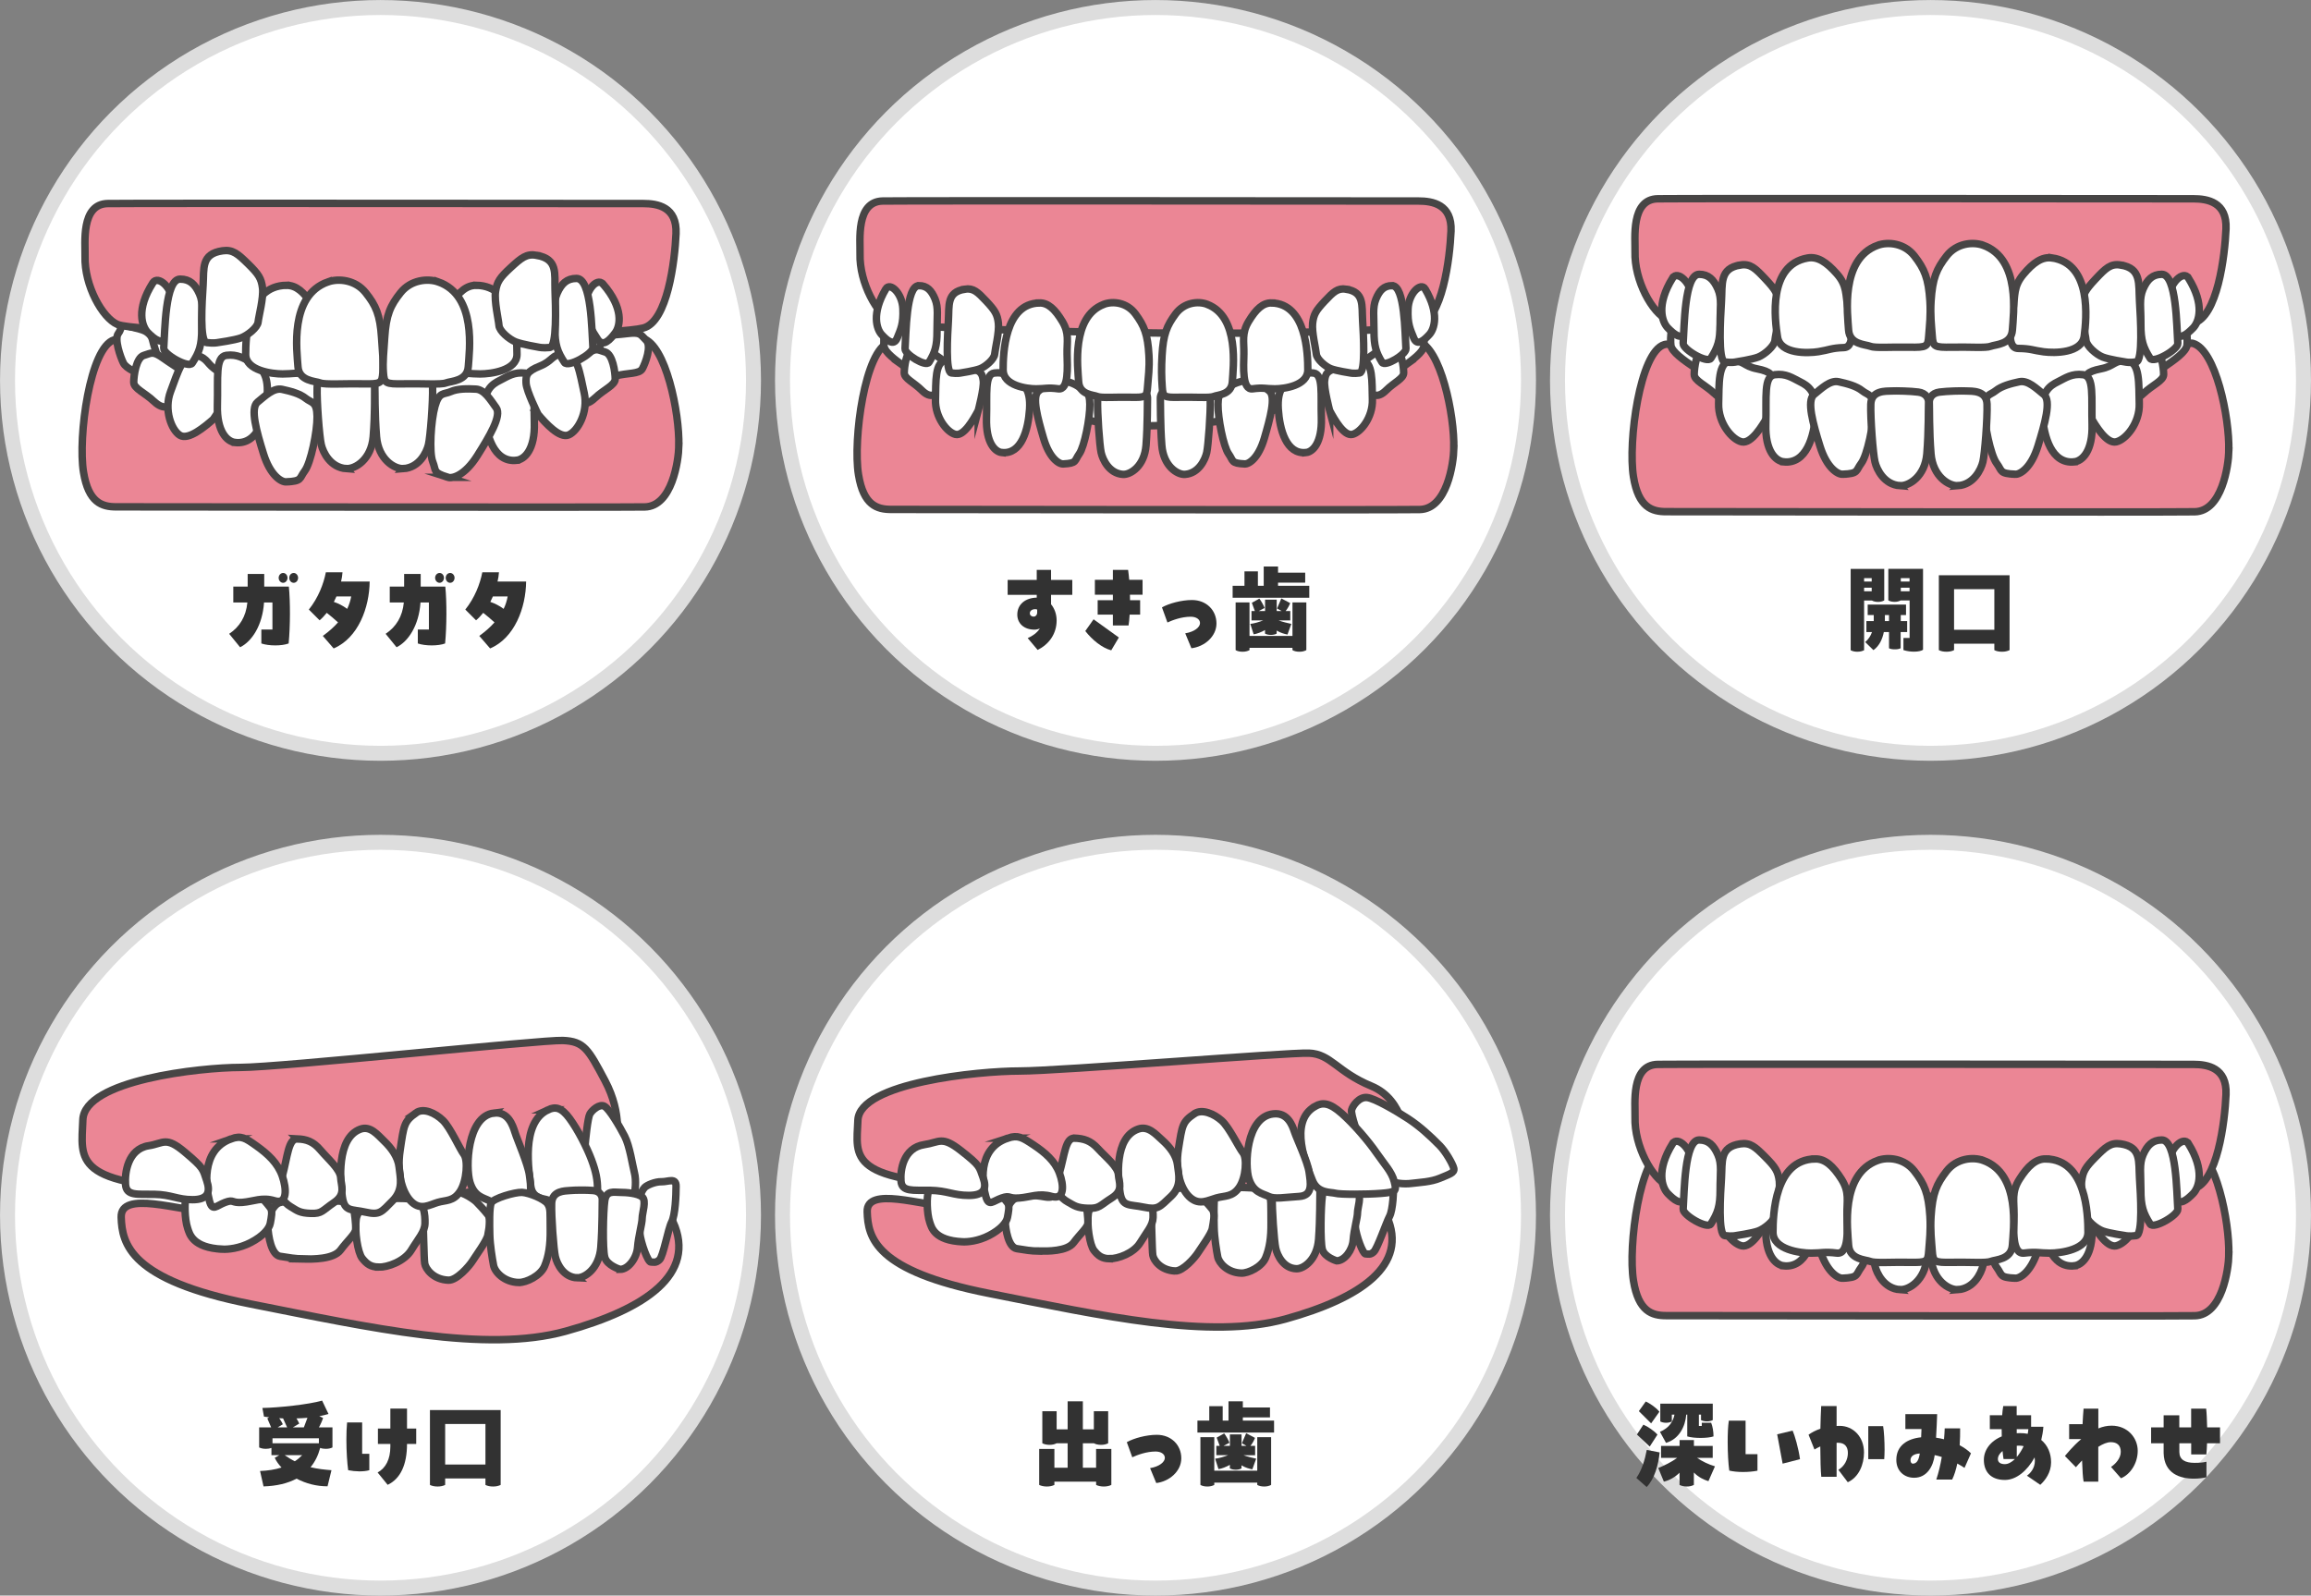
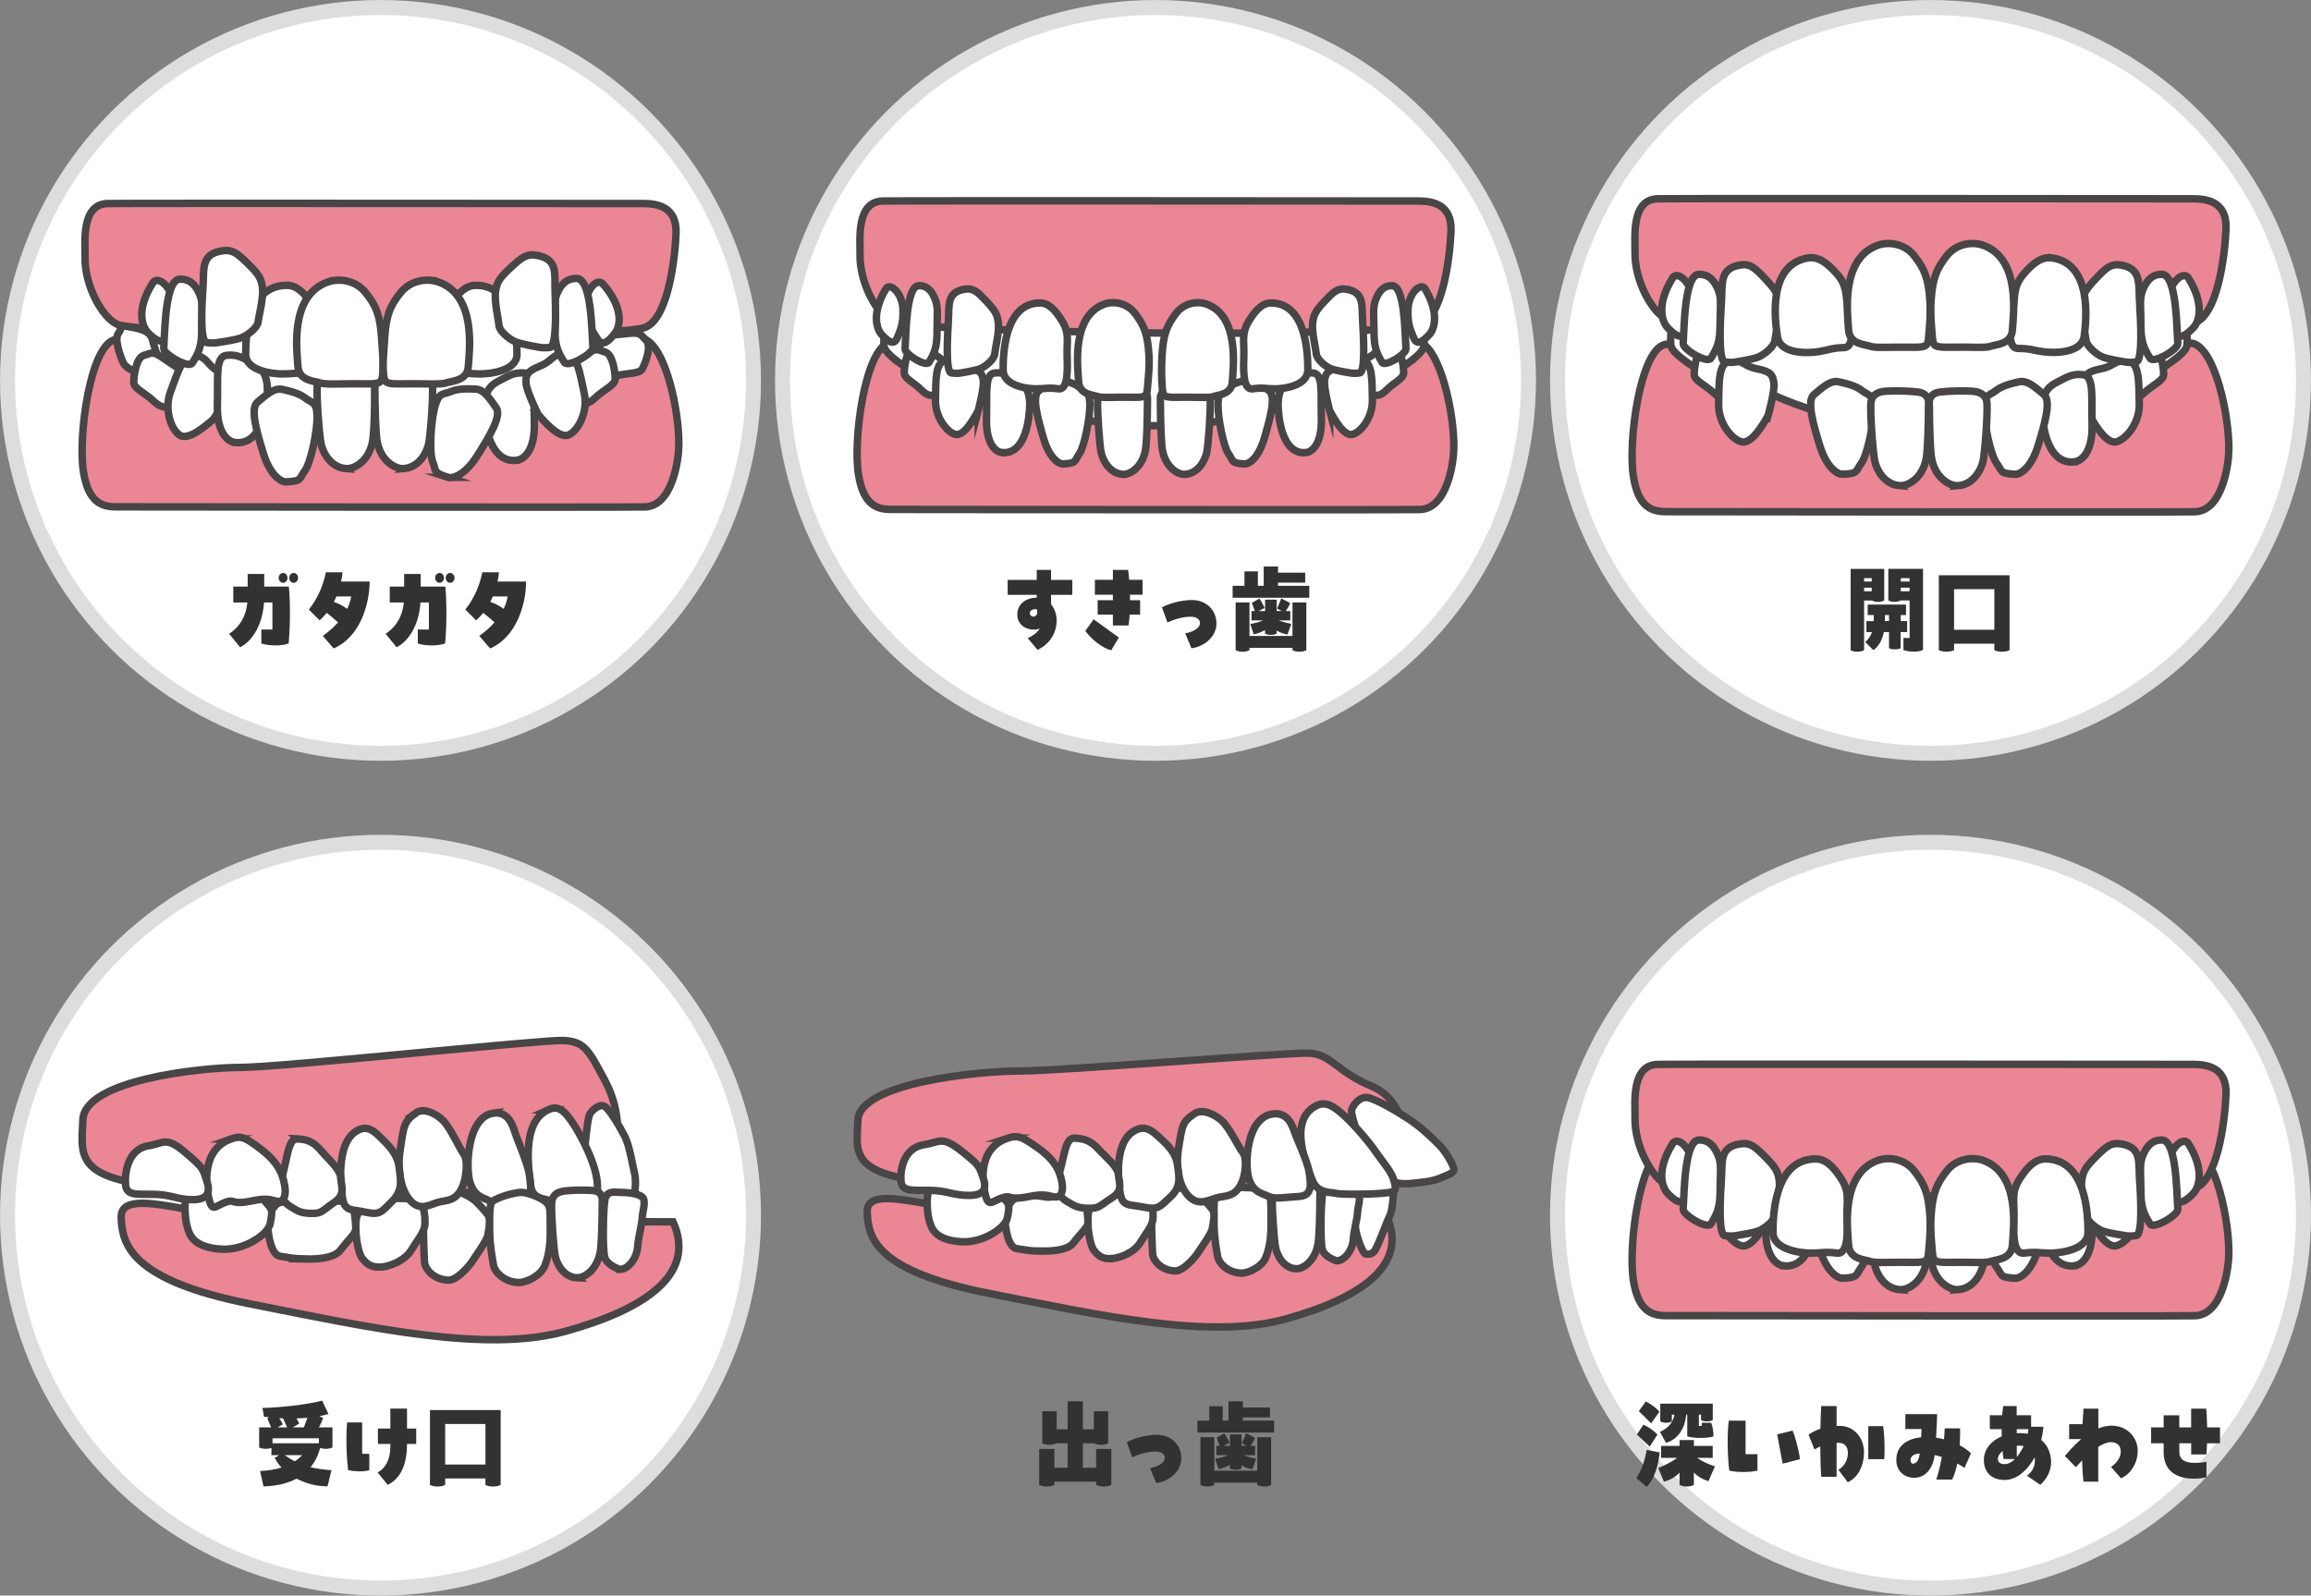
<svg xmlns="http://www.w3.org/2000/svg" id="_レイヤー_2" data-name="レイヤー 2" width="464.68" height="320.92" viewBox="0 0 464.68 320.92">
  <rect x="0" y="0" width="464.68" height="320.92" fill="#808080" stroke="none" />
  <defs>
    <style>
      .cls-1 {
        fill: #323232;
        stroke-width: 0px;
      }

      .cls-2, .cls-3 {
        stroke: #474545;
        stroke-width: 1.5px;
      }

      .cls-2, .cls-3, .cls-4 {
        stroke-miterlimit: 10;
      }

      .cls-2, .cls-4 {
        fill: #fff;
      }

      .cls-3 {
        fill: #eb8695;
      }

      .cls-4 {
        stroke: #ddd;
        stroke-width: 3.01px;
      }
    </style>
  </defs>
  <g id="_レイヤー_1-2" data-name="レイヤー 1">
    <g>
      <g>
        <circle class="cls-4" cx="76.51" cy="76.51" r="75" />
        <g>
          <path class="cls-1" d="M49.8,117.98v-2.54h3.33v2.54h4.95c.31,3.06.29,7.98-.04,11.44-1.39.52-3.96.52-5.49,0v-2.8h2.23v-5.44h-1.69c-.31,4.62-2.45,7.84-4.81,9l-2.2-2.7c2.11-1.4,3.39-3.48,3.66-6.3h-2.83v-3.2h2.88ZM56.03,116.22c0-.54.41-.98.9-.98s.88.44.88.98-.4,1-.88,1-.9-.44-.9-1ZM59.94,116.22c0,.56-.41,1-.88,1-.5,0-.9-.44-.9-1s.4-.98.9-.98c.47,0,.88.44.88.98Z" />
          <path class="cls-1" d="M74.33,116.96c-.05,5.24-2.3,11.36-7.24,13.46l-2.18-2.52c1.22-.88,2.23-1.78,3.06-2.72-.74-.68-1.6-1.4-2.27-1.92-.47.58-.95,1.1-1.44,1.5l-2.16-2.16c1.89-2.36,2.97-5.16,3.42-7.5h3.35c-.05.64-.14,1.26-.29,1.86h5.74ZM69.81,122.46c.4-.82.65-1.64.81-2.5h-2.97c-.16.38-.34.74-.52,1.1.85.28,1.82.76,2.68,1.4Z" />
          <path class="cls-1" d="M81.26,117.98v-2.54h3.33v2.54h4.95c.31,3.06.29,7.98-.04,11.44-1.39.52-3.96.52-5.49,0v-2.8h2.23v-5.44h-1.69c-.31,4.62-2.45,7.84-4.81,9l-2.2-2.7c2.11-1.4,3.39-3.48,3.66-6.3h-2.83v-3.2h2.88ZM87.49,116.22c0-.54.41-.98.9-.98s.88.44.88.98-.4,1-.88,1-.9-.44-.9-1ZM91.4,116.22c0,.56-.41,1-.88,1-.5,0-.9-.44-.9-1s.4-.98.9-.98c.47,0,.88.44.88.98Z" />
          <path class="cls-1" d="M105.79,116.96c-.05,5.24-2.3,11.36-7.24,13.46l-2.18-2.52c1.22-.88,2.23-1.78,3.06-2.72-.74-.68-1.6-1.4-2.27-1.92-.47.58-.95,1.1-1.44,1.5l-2.16-2.16c1.89-2.36,2.97-5.16,3.42-7.5h3.35c-.05.64-.14,1.26-.29,1.86h5.74ZM101.27,122.46c.4-.82.65-1.64.81-2.5h-2.97c-.16.38-.34.74-.52,1.1.85.28,1.82.76,2.68,1.4Z" />
        </g>
        <g>
          <g>
            <path class="cls-3" d="M136.5,89.68c-.07,3.01-1.37,12.18-6.86,12.28s-103.43-.02-106.27-.02-5.58-.82-6.58-6.99c-1.15-7.01,1.29-25.21,6.21-26.61,4.92-1.4,23.05,16.9,52.63,16.77,37.38-.16,50.31-17.93,53.64-17.02,4.57,1.25,7.39,14.88,7.22,21.59Z" />
            <g>
              <g>
                <path class="cls-2" d="M29.72,75.85c-2.01-.76-4.34-1.68-4.92-2.86s-1.86-4.79-1.02-5.9.3-2.17,1.94-1.54c1.64.63,4.4.57,4.95,2.82.54,2.26,1.24,3.31,1.11,4.94-.13,1.63.18,3.4-2.06,2.54Z" />
                <path class="cls-2" d="M30.96,80.73c-1.86-1.76-4.07-2.58-4.07-3.85s.47-4.95,2.03-5.4c1.56-.44,1.72-1.02,4.07.67s3.91,2.22,3.76,3.72-1.72,8.71-5.79,4.86Z" />
                <path class="cls-2" d="M42.89,84.33c-1.74,1.52-5,4.26-6.71,3.22s-3.26-5.13-1.89-8.77c1.38-3.64,2.59-8.05,5.16-7.34,2.57.71,1.95,1.79,4.45,3.24,2.49,1.45,2.58,2.22,2.26,3.81-.32,1.59-3.27,5.84-3.27,5.84Z" />
                <path class="cls-2" d="M47.31,89c-1.62-.16-3.76-2.15-3.6-7.56s-.48-9.68,1.8-9.97,3.52.65,5.09,1.43c1.56.78,3.45,1.96,3.13,6.53-.32,4.57-1.88,10.02-6.42,9.58Z" />
                <path class="cls-2" d="M69.64,94.25c1.76.12,5.02-1.82,5.4-6.41s.29-9.56.34-10.3-.42-1.9-2.05-2.11-4.33-.27-5.41-.22-4.06-.17-4.15,2.64c-.1,2.8.45,10.01.83,11.59.37,1.58,1.85,4.6,5.05,4.82Z" />
                <path class="cls-2" d="M57.56,96.92c-1.03.05-3.23-1.3-4.59-5.69-1.36-4.39-2.72-9.11-1.19-10.35s3.23-2.93,4.93-2.57c1.7.37,3.57.85,4.76,1.81s2.24.58,2.29,3.64c.04,3.06-1.27,9.32-2.46,10.92s-.51,2.08-3.74,2.24Z" />
              </g>
              <g>
                <path class="cls-2" d="M103.84,92.58c1.62-.16,3.76-2.15,3.6-7.56-.16-5.41.48-9.68-1.8-9.97s-3.52.65-5.09,1.43-3.45,1.96-3.13,6.53,1.88,10.02,6.42,9.58Z" />
                <path class="cls-2" d="M123.75,75.62c2.47-.67,4.8-.34,5.41-1.46s1.93-4.59.77-5.72c-1.17-1.13-1.03-1.71-3.9-1.34-2.87.37-4.5.1-5.07,1.5s-2.61,8.48,2.8,7.02Z" />
                <path class="cls-2" d="M119.63,80.05c1.86-1.76,4.07-2.58,4.07-3.85s-.47-4.95-2.03-5.4c-1.56-.44-1.72-1.02-4.07.67s-3.91,2.22-3.76,3.72,1.72,8.71,5.79,4.86Z" />
                <path class="cls-2" d="M108.17,83.32c1.5,1.76,4.34,4.93,6.18,4.15s3.97-4.61,3.12-8.41-1.41-8.34-4.05-8c-2.64.34-2.19,1.49-4.86,2.57-2.67,1.08-2.87,1.83-2.78,3.45.09,1.62,2.4,6.24,2.4,6.24Z" />
                <path class="cls-2" d="M90.03,96c.98.32,3.45-.42,5.91-4.3,2.45-3.89,4.99-8.09,3.83-9.68-1.15-1.59-2.36-3.67-4.09-3.76s-3.66-.11-5.06.51c-1.4.62-2.32-.03-3.15,2.92-.83,2.95-1.2,9.33-.46,11.18s-.05,2.14,3.03,3.13Z" />
                <path class="cls-2" d="M81.11,94.25c-1.76.12-5.02-1.82-5.4-6.41s-.29-9.56-.34-10.3.42-1.9,2.05-2.11,4.33-.27,5.41-.22,4.06-.17,4.15,2.64c.1,2.8-.45,10.01-.83,11.59s-1.85,4.6-5.05,4.82Z" />
              </g>
            </g>
          </g>
          <g>
            <path class="cls-3" d="M17.1,51.56c.07-2.61-.89-10.53,4.57-10.62,5.47-.09,104.88,0,107.7,0s6.79.65,6.56,6.06c-.23,5.4-1.71,17.77-6.61,18.98s-31.01,1.71-51.4,1.52c-20.39-.19-51.22-.95-54.28-2.24-3.06-1.29-6.7-7.88-6.54-13.69Z" />
            <g>
              <g>
                <path class="cls-2" d="M57.57,57.39c1.97-.04,3.52,1.33,5.14,3.83,1.63,2.49,1.02,4.13,1.08,6.77.06,2.64.44,7.51-1.99,7.21-2.42-.29-2.89.01-4.99.01s-7.41-.65-7.41-3.94.3-13.74,8.17-13.89Z" />
                <path class="cls-2" d="M30.74,56.88c1.02-1.59,3.94.92,4.11,4.33.17,3.4-.54,4.57-1.37,6.46-.83,1.9-2.5.47-3.72-.75-1.22-1.22-2.46-4.66.98-10.04Z" />
                <path class="cls-2" d="M36.23,56.14c1.94,0,3.02,1.06,3.87,2.97.85,1.91.45,3.79.46,7.06.01,3.27-.48,4.68-1.92,6.87-.72,1.1-5.8-1.79-5.72-3,.25-3.42.25-13.9,3.3-13.9Z" />
                <path class="cls-2" d="M44.74,50.44c2.08-.3,3.09.63,5.17,2.66,2.07,2.03,2.64,2.89,2.88,4.85.23,1.96-.78,5.69-.89,6.81-.11,1.13-2.15,2.73-3.45,3.2-1.3.47-4.66.94-4.66.94,0,0-.8.19-2.25,0-1.45-.19-.91-8.29-.7-11.58.21-3.29-.45-6.26,3.9-6.88Z" />
                <path class="cls-2" d="M65.94,56.7c2.14-.75,5.5-.43,7.57,2.15,2.07,2.59,2.92,4.46,3.21,9.09.18,2.87.42,4.81.26,6.98-.17,2.18-.38,2.35-4.09,2.28s-7.49.21-8.49-.18-4.3-.33-4.49-3.3c-.19-2.97-1.8-14.27,6.03-17.02Z" />
              </g>
              <g>
                <path class="cls-2" d="M95.78,57.39c-1.97-.04-3.52,1.33-5.14,3.83s-1.02,4.13-1.08,6.77c-.06,2.64-.44,7.51,1.99,7.21,2.42-.29,2.89.01,4.99.01s7.41-.65,7.41-3.94-.3-13.74-8.17-13.89Z" />
                <path class="cls-2" d="M121.24,57.13c-1.25-1.43-3.76,1.47-3.42,4.86.34,3.39,1.22,4.44,2.32,6.2s2.54.12,3.57-1.26c1.03-1.38,1.74-4.96-2.46-9.8Z" />
                <path class="cls-2" d="M115.91,56c-1.94,0-3.02,1.06-3.87,2.97-.85,1.91-.45,3.79-.46,7.06-.01,3.27.48,4.68,1.92,6.87.72,1.1,5.8-1.79,5.72-3-.25-3.42-.25-13.9-3.3-13.9Z" />
                <path class="cls-2" d="M107.91,51.34c-2.07-.36-3.11.54-5.25,2.51-2.13,1.97-2.73,2.81-3.02,4.77s.61,5.71.69,6.84c.08,1.13,2.06,2.79,3.35,3.3s4.63,1.07,4.63,1.07c0,0,.8.21,2.25.06,1.45-.15,1.16-8.26,1.04-11.55s.63-6.24-3.69-6.99Z" />
                <path class="cls-2" d="M88.13,56.7c-2.14-.75-5.5-.43-7.57,2.15-2.07,2.59-2.92,4.46-3.21,9.09-.18,2.87-.42,4.81-.26,6.98s.38,2.35,4.09,2.28c3.7-.08,7.49.21,8.49-.18s4.3-.33,4.49-3.3,1.8-14.27-6.03-17.02Z" />
              </g>
            </g>
          </g>
        </g>
      </g>
      <g>
        <circle class="cls-4" cx="232.34" cy="76.51" r="75" />
        <g>
          <path class="cls-1" d="M208.46,116.64v-2.02h2.88v2.02h4.27v3h-4.27v1.9c.7.84,1.12,2,1.12,3.24,0,2.78-1.62,4.86-3.82,5.94l-2-2.38c.94-.4,1.87-1.04,2.45-1.94-.36.16-.72.24-1.08.24-2.18,0-3.46-1.32-3.46-3.02,0-2.1,1.66-3.38,3.91-3.42v-.56h-5.85v-3h5.85ZM208.55,123.18v-.58c-.14-.06-.31-.08-.47-.08-.41,0-1.01.26-1.01.82,0,.44.38.68.76.68s.72-.32.72-.84Z" />
          <path class="cls-1" d="M219.89,124.56l5.08,3.66-1.53,2.58c-1.85-.48-3.82-2.1-5.22-3.88l1.67-2.36ZM229.74,116.62v3h-2.54c.02.36.02.74.02,1.1h2.03v2.9h-2.11c-.05.88-.13,1.62-.22,2.18h-3.15v-2.18h-3.06v-2.9h3.06v-1.1h-3.62v-3h3.62v-2h3.06c.09.62.16,1.3.22,2h2.68Z" />
          <path class="cls-1" d="M238.32,127.38c1.84-.3,2.97-1.22,2.97-2.06,0-.74-.74-1.28-1.87-1.28-1.84,0-3.69.7-4.68,1.16l-1.1-3.04c1.42-.8,3.94-1.48,6.03-1.48,2.95,0,4.93,2.1,4.93,4.72s-2.43,4.68-5.04,4.98l-1.24-3Z" />
          <path class="cls-1" d="M263.26,117.82v2.4h-15.41v-2.4h2.38v-2.9h2.7v2.9h1.17v-3.88h2.88v1.24h5.46v2h-5.46v.64h6.28ZM259.88,121.16h2.79v9.6c-.41.22-.85.32-1.39.32s-1.03-.1-1.4-.32v-.46h-8.64v.46c-.4.22-.86.32-1.39.32-.56,0-1.03-.1-1.4-.32v-9.6h2.79v6.74h8.64v-6.74ZM251.43,125.48c.72-.08,1.71-.36,2.57-.7h-2.36v-1.88h.68l-.61-1.66,1.51-.84c.34.4.9,1.44,1.06,1.88l-1.19.62h1.28v-2.3h2.34v2.3h.99l-.92-.52.86-2.02,1.78.94c-.14.38-.52,1.14-.92,1.6h.94v1.88h-2.36c.86.32,1.85.54,2.57.7l-.77,2.14c-.58-.1-1.39-.32-2.18-.8v.62c-.34.18-.72.26-1.17.26s-.85-.1-1.17-.26v-.72c-.74.42-1.6.76-2.29.86l-.67-2.1Z" />
        </g>
        <g>
          <g>
            <path class="cls-3" d="M292.33,90.2c-.07,3.01-1.37,12.18-6.86,12.28-5.49.11-103.43-.02-106.27-.02s-5.58-.82-6.58-6.99c-1.15-7.01,1.29-25.21,6.21-26.61,4.92-1.4,23.05,16.9,52.63,16.77,37.38-.16,50.31-17.93,53.64-17.02,4.57,1.25,7.39,14.88,7.22,21.59Z" />
            <g>
              <g>
                <path class="cls-2" d="M181.82,73.69c-1.82-1.31-3.92-2.86-4.06-4.05s0-4.68,1.35-5.36c1.35-.67,1.22-1.75,2.7-.67s4.45,1.93,4.1,4.03-.05,3.22-.86,4.57-1.21,2.95-3.24,1.48Z" />
                <path class="cls-2" d="M185.34,78.5c-1.61-1.61-3.52-2.35-3.52-3.51s.41-4.52,1.76-4.92,1.49-.93,3.52.61c2.03,1.54,3.38,2.02,3.24,3.39-.14,1.37-1.49,7.94-5,4.43Z" />
                <path class="cls-2" d="M196.69,82.59c-.99,1.83-2.88,5.17-4.57,4.78-1.68-.39-4.12-3.44-4.02-6.99.1-3.55-.16-7.72,2.14-7.87,2.3-.15,2.1.96,4.55,1.46,2.45.51,2.73,1.15,2.92,2.61s-1.02,6.01-1.02,6.01Z" />
                <path class="cls-2" d="M201.47,91.03c-1.4-.14-3.24-1.96-3.11-6.9.14-4.93-.41-8.83,1.55-9.1s3.05.59,4.4,1.3c1.35.71,2.98,1.79,2.71,5.95s-1.63,9.14-5.55,8.74Z" />
                <path class="cls-2" d="M213.78,93.31c-.89.05-2.79-1.19-3.96-5.19-1.17-4-2.35-8.31-1.03-9.44,1.32-1.13,2.79-2.68,4.26-2.34,1.47.34,3.08.77,4.11,1.65,1.03.88,1.94.53,1.98,3.32s-1.09,8.5-2.12,9.96c-1.03,1.46-.44,1.9-3.23,2.04Z" />
                <path class="cls-2" d="M225.78,95.41c1.52.11,4.34-1.66,4.66-5.85.33-4.18.25-8.72.29-9.39.04-.67-.36-1.74-1.77-1.92s-3.75-.25-4.67-.2-3.5-.15-3.59,2.4c-.08,2.56.39,9.13.71,10.57s1.6,4.19,4.36,4.39Z" />
              </g>
              <g>
                <path class="cls-2" d="M282.23,73.69c1.82-1.31,3.92-2.86,4.06-4.05s0-4.68-1.35-5.36c-1.35-.67-1.22-1.75-2.7-.67s-4.45,1.93-4.1,4.03c.35,2.1.05,3.22.86,4.57s1.21,2.95,3.24,1.48Z" />
                <path class="cls-2" d="M278.72,78.5c1.61-1.61,3.52-2.35,3.52-3.51s-.41-4.52-1.76-4.92-1.49-.93-3.52.61c-2.03,1.54-3.38,2.02-3.24,3.39.14,1.37,1.49,7.94,5,4.43Z" />
                <path class="cls-2" d="M267.36,82.59c.99,1.83,2.88,5.17,4.57,4.78,1.68-.39,4.12-3.44,4.02-6.99-.1-3.55.16-7.72-2.14-7.87-2.3-.15-2.1.96-4.55,1.46-2.45.51-2.73,1.15-2.92,2.61-.19,1.47,1.02,6.01,1.02,6.01Z" />
                <path class="cls-2" d="M262.58,91.03c1.4-.14,3.24-1.96,3.11-6.9-.14-4.93.41-8.83-1.55-9.1-1.96-.27-3.05.59-4.4,1.3-1.35.71-2.98,1.79-2.71,5.95.27,4.17,1.63,9.14,5.55,8.74Z" />
                <path class="cls-2" d="M250.27,93.31c.89.05,2.79-1.19,3.96-5.19,1.17-4,2.35-8.31,1.03-9.44s-2.79-2.68-4.26-2.34c-1.47.34-3.08.77-4.11,1.65s-1.94.53-1.98,3.32,1.09,8.5,2.12,9.96.44,1.9,3.23,2.04Z" />
                <path class="cls-2" d="M238.27,95.41c-1.52.11-4.34-1.66-4.66-5.85-.33-4.18-.25-8.72-.29-9.39-.04-.67.36-1.74,1.77-1.92s3.75-.25,4.67-.2,3.5-.15,3.59,2.4c.08,2.56-.39,9.13-.71,10.57s-1.6,4.19-4.36,4.39Z" />
              </g>
            </g>
          </g>
          <g>
            <path class="cls-3" d="M172.93,51.05c.07-2.61-.89-10.53,4.57-10.62s104.88,0,107.7,0,6.79.65,6.56,6.06-1.71,17.77-6.61,18.98c-4.9,1.21-31.01,1.71-51.4,1.52-20.39-.19-51.22-.95-54.28-2.24-3.06-1.29-6.7-7.88-6.54-13.69Z" />
            <g>
              <g>
                <path class="cls-2" d="M209,60.93c1.76-.04,3.14,1.29,4.6,3.71,1.45,2.42.91,4.01.96,6.57s.39,7.28-1.77,6.99c-2.16-.29-2.58.01-4.46.01s-6.63-.63-6.63-3.82.27-13.32,7.3-13.46Z" />
                <path class="cls-2" d="M178.1,58.13c.86-1.45,3.31.84,3.45,3.95s-.46,4.17-1.15,5.9-2.1.43-3.12-.68-2.07-4.25.82-9.16Z" />
                <path class="cls-2" d="M184.77,57.45c1.63,0,2.54.97,3.25,2.71s.38,3.45.39,6.44-.4,4.27-1.62,6.27c-.61,1-4.88-1.63-4.81-2.73.21-3.12.21-12.68,2.78-12.68Z" />
                <path class="cls-2" d="M193.98,58.16c1.75-.27,2.6.57,4.35,2.43,1.74,1.86,2.22,2.64,2.42,4.42.2,1.79-.66,5.19-.75,6.22-.1,1.03-1.81,2.49-2.9,2.92-1.09.43-3.92.86-3.92.86,0,0-.68.17-1.89,0s-.77-7.56-.59-10.56c.18-3-.38-5.71,3.28-6.28Z" />
                <path class="cls-2" d="M221.96,61.2c1.8-.68,4.62-.4,6.36,1.96s2.46,4.07,2.7,8.29c.15,2.62-.14,4.38-.28,6.37-.14,1.99-.32,2.15-3.44,2.08-3.11-.07-5.81.19-6.65-.16-.84-.35-3.62-.3-3.77-3.01-.16-2.71-1.51-13.02,5.07-15.52Z" />
              </g>
              <g>
                <path class="cls-2" d="M255.67,60.93c-1.76-.04-3.14,1.29-4.6,3.71-1.45,2.42-.91,4.01-.96,6.57s-.39,7.28,1.77,6.99c2.16-.29,2.58.01,4.46.01,1.88,0,6.63-.63,6.63-3.82s-.27-13.32-7.3-13.46Z" />
                <path class="cls-2" d="M286.57,58.13c-.86-1.45-3.31.84-3.45,3.95s.46,4.17,1.15,5.9,2.1.43,3.12-.68c1.03-1.11,2.07-4.25-.82-9.16Z" />
                <path class="cls-2" d="M279.91,57.45c-1.63,0-2.54.97-3.25,2.71s-.38,3.45-.39,6.44c0,2.98.4,4.27,1.62,6.27.61,1,4.88-1.63,4.81-2.73-.21-3.12-.21-12.68-2.78-12.68Z" />
                <path class="cls-2" d="M270.7,58.16c-1.75-.27-2.6.57-4.35,2.43-1.74,1.86-2.22,2.64-2.42,4.42s.66,5.19.75,6.22c.1,1.03,1.81,2.49,2.9,2.92,1.09.43,3.92.86,3.92.86,0,0,.68.17,1.89,0s.77-7.56.59-10.56c-.18-3,.38-5.71-3.28-6.28Z" />
                <path class="cls-2" d="M242.72,61.2c-1.8-.68-4.62-.4-6.36,1.96-1.74,2.36-2.46,4.07-2.7,8.29-.15,2.62-.11,4.38.03,6.37.14,1.99.32,2.15,3.44,2.08s6.05.19,6.9-.16,3.62-.3,3.77-3.01,1.51-13.02-5.07-15.52Z" />
              </g>
            </g>
          </g>
        </g>
      </g>
      <g>
        <circle class="cls-4" cx="388.17" cy="76.51" r="75" />
        <g>
          <path class="cls-1" d="M374.82,120.78v10c-.4.2-.85.3-1.37.3s-.97-.1-1.33-.3v-16.36h6.75v6.34c-.4.22-.79.3-1.26.3s-.9-.1-1.22-.28h-1.57ZM376.35,116.96v-.68h-1.53v.68h1.53ZM376.35,118.2h-1.53v.72h1.53v-.72ZM383.48,124.92v2.2h-1.31v3.26c-.36.18-.74.22-1.19.22s-.86-.06-1.15-.22v-3.26h-1.04c-.27,1.36-.88,2.78-2.09,3.64l-1.66-1.62c.63-.54,1.1-1.22,1.37-2.02h-1.13v-2.2h1.48v-1.22h-1.22v-2.1h7.71v2.1h-1.06v1.22h1.31ZM379,123.7v1.22h.83v-1.22h-.83ZM379.68,114.41h6.99v16.28c-.32.22-.97.38-1.8.38-.65,0-1.39-.08-2.14-.32v-2.44h1.24v-7.54h-1.8c-.38.2-.77.28-1.22.28-.5,0-.94-.1-1.26-.3v-6.34ZM382.2,116.96h1.76v-.68h-1.76v.68ZM382.2,118.2v.72h1.76v-.72h-1.76Z" />
          <path class="cls-1" d="M404.07,130.76c-.45.22-.94.32-1.51.32-.61,0-1.13-.1-1.55-.32v-1.3h-8.1v1.3c-.43.22-.95.32-1.51.32-.61,0-1.13-.1-1.55-.32v-15.06h14.22v15.06ZM401.01,118.5h-8.1v8.16h8.1v-8.16Z" />
        </g>
        <g>
          <g>
            <path class="cls-3" d="M448.16,90.65c-.07,3.01-1.37,12.18-6.86,12.28-5.49.11-103.43-.02-106.27-.02s-5.58-.82-6.58-6.99c-1.15-7.01,1.29-25.21,6.21-26.61,4.92-1.4,23.05,16.9,52.63,16.77,37.38-.16,50.31-17.93,53.64-17.02,4.57,1.25,7.39,14.88,7.22,21.59Z" />
            <g>
              <g>
                <path class="cls-2" d="M340.66,73.88c-2.11-1.44-4.54-3.14-4.69-4.44-.16-1.3,0-5.14,1.56-5.87,1.56-.74,1.41-1.92,3.13-.74,1.72,1.18,5.15,2.12,4.75,4.42s-.05,3.53-.99,5.01c-.94,1.48-1.4,3.23-3.76,1.62Z" />
                <path class="cls-2" d="M344.73,79.15c-1.86-1.76-4.07-2.58-4.07-3.85s.47-4.95,2.03-5.4c1.56-.44,1.72-1.02,4.07.67,2.35,1.69,3.91,2.22,3.76,3.72-.16,1.5-1.72,8.71-5.79,4.86Z" />
                <path class="cls-2" d="M355.5,83.63c-1.14,2.01-3.34,5.66-5.28,5.24-1.95-.43-4.76-3.78-4.65-7.67s-.18-8.46,2.47-8.62c2.66-.17,2.43,1.05,5.26,1.6,2.83.56,3.16,1.26,3.38,2.87s-1.18,6.58-1.18,6.58Z" />
-                 <path class="cls-2" d="M358.66,92.89c-1.62-.16-3.76-2.15-3.6-7.56s-.48-9.68,1.8-9.97,3.52.65,5.09,1.43,3.45,1.96,3.13,6.53c-.32,4.57-1.88,10.02-6.42,9.58Z" />
                <path class="cls-2" d="M370.53,95.39c-1.03.05-3.23-1.3-4.59-5.69-1.36-4.39-2.72-9.11-1.19-10.35s3.23-2.93,4.93-2.57c1.7.37,3.57.85,4.76,1.81,1.19.96,2.24.58,2.29,3.64s-1.27,9.32-2.46,10.92c-1.19,1.6-.51,2.08-3.74,2.24Z" />
                <path class="cls-2" d="M382.04,97.68c1.76.12,5.02-1.82,5.4-6.41.38-4.59.29-9.56.34-10.3s-.42-1.9-2.05-2.11-4.33-.27-5.41-.22c-1.07.05-4.06-.17-4.15,2.64-.1,2.8.45,10.01.83,11.59.37,1.58,1.85,4.6,5.05,4.82Z" />
              </g>
              <g>
                <path class="cls-2" d="M435.05,73.88c2.11-1.44,4.54-3.14,4.69-4.44s0-5.14-1.56-5.87-1.41-1.92-3.13-.74c-1.72,1.18-5.15,2.12-4.75,4.42s.05,3.53.99,5.01c.94,1.48,1.4,3.23,3.76,1.62Z" />
                <path class="cls-2" d="M430.98,79.15c1.86-1.76,4.07-2.58,4.07-3.85s-.47-4.95-2.03-5.4c-1.56-.44-1.72-1.02-4.07.67-2.35,1.69-3.91,2.22-3.76,3.72s1.72,8.71,5.79,4.86Z" />
                <path class="cls-2" d="M420.22,83.63c1.14,2.01,3.34,5.66,5.28,5.24,1.95-.43,4.76-3.78,4.65-7.67s.18-8.46-2.47-8.62c-2.66-.17-2.43,1.05-5.26,1.6-2.83.56-3.16,1.26-3.38,2.87-.21,1.61,1.18,6.58,1.18,6.58Z" />
                <path class="cls-2" d="M417.06,92.89c1.62-.16,3.76-2.15,3.6-7.56s.48-9.68-1.8-9.97c-2.27-.29-3.52.65-5.09,1.43-1.56.78-3.45,1.96-3.13,6.53s1.88,10.02,6.42,9.58Z" />
                <path class="cls-2" d="M405.19,95.39c1.03.05,3.23-1.3,4.59-5.69,1.36-4.39,2.72-9.11,1.19-10.35-1.53-1.24-3.23-2.93-4.93-2.57s-3.57.85-4.76,1.81-2.24.58-2.29,3.64c-.04,3.06,1.27,9.32,2.46,10.92,1.19,1.6.51,2.08,3.74,2.24Z" />
                <path class="cls-2" d="M393.67,97.68c-1.76.12-5.02-1.82-5.4-6.41s-.29-9.56-.34-10.3.42-1.9,2.05-2.11,4.33-.27,5.41-.22c1.07.05,4.06-.17,4.15,2.64.1,2.8-.45,10.01-.83,11.59s-1.85,4.6-5.05,4.82Z" />
              </g>
            </g>
          </g>
          <g>
            <path class="cls-3" d="M328.76,50.6c.07-2.61-.89-10.53,4.57-10.62,5.47-.09,104.88,0,107.7,0s6.79.65,6.56,6.06-1.71,17.77-6.61,18.98c-4.9,1.21-31.01,1.71-51.4,1.52-20.39-.19-51.22-.95-54.28-2.24-3.06-1.29-6.7-7.88-6.54-13.69Z" />
            <g>
              <g>
                <path class="cls-2" d="M336.31,55.92c.99-1.59,3.83.92,4,4.33s-.53,4.57-1.33,6.46-2.43.47-3.62-.75-2.39-4.66.95-10.04Z" />
                <path class="cls-2" d="M341.65,55.17c1.88,0,2.93,1.06,3.77,2.97s.44,3.79.45,7.06-.47,4.68-1.87,6.87c-.7,1.1-5.65-1.79-5.56-3,.24-3.42.24-13.9,3.22-13.9Z" />
                <path class="cls-2" d="M349.94,53.3c2.02-.32,3.01.66,5.03,2.81,2.02,2.15,2.57,3.05,2.8,5.12.23,2.07-.76,6.01-.87,7.2s-2.09,2.88-3.35,3.38-4.54.99-4.54.99c0,0-.78.2-2.19,0s-.89-8.76-.68-12.23c.21-3.47-.43-6.61,3.8-7.27Z" />
                <path class="cls-2" d="M363.46,51.89c2-.36,3.81.83,5.89,3.19,2.08,2.35,1.73,4.18,2.22,6.94s1.69,7.81-.83,7.89c-2.52.08-2.95.48-5.1.82-2.15.34-7.68.52-8.23-2.94s-1.97-14.47,6.04-15.9Z" />
                <path class="cls-2" d="M377.57,49.33c2.08-.75,5.35-.43,7.36,2.15,2.01,2.59,2.84,4.46,3.13,9.09.17,2.87-.08,4.81-.24,6.98-.16,2.18-.37,2.35-3.98,2.28s-6.8.21-7.77-.18-4.18-.33-4.37-3.3c-.18-2.97-1.75-14.27,5.87-17.02Z" />
              </g>
              <g>
                <path class="cls-2" d="M440.03,55.92c-.99-1.59-3.83.92-4,4.33s.53,4.57,1.33,6.46,2.43.47,3.62-.75c1.19-1.22,2.39-4.66-.95-10.04Z" />
                <path class="cls-2" d="M434.69,55.17c-1.88,0-2.93,1.06-3.77,2.97-.83,1.91-.44,3.79-.45,7.06-.01,3.27.47,4.68,1.87,6.87.7,1.1,5.65-1.79,5.56-3-.24-3.42-.24-13.9-3.22-13.9Z" />
                <path class="cls-2" d="M426.4,53.3c-2.02-.32-3.01.66-5.03,2.81-2.02,2.15-2.57,3.05-2.8,5.12s.76,6.01.87,7.2c.11,1.19,2.09,2.88,3.35,3.38s4.54.99,4.54.99c0,0,.78.2,2.19,0,1.41-.2.89-8.76.68-12.23-.21-3.47.43-6.61-3.8-7.27Z" />
                <path class="cls-2" d="M412.62,51.88c-2.01-.3-3.79.93-5.8,3.34s-1.61,4.22-2.04,6.99-1.48,7.85,1.04,7.87,2.96.4,5.12.68c2.16.28,7.69.31,8.14-3.16.45-3.47,1.58-14.52-6.46-15.73Z" />
                <path class="cls-2" d="M398.77,49.33c-2.08-.75-5.35-.43-7.36,2.15-2.01,2.59-2.84,4.46-3.13,9.09-.17,2.87.08,4.81.24,6.98s.37,2.35,3.98,2.28c3.6-.08,6.8.21,7.77-.18s4.18-.33,4.37-3.3,1.75-14.27-5.87-17.02Z" />
              </g>
            </g>
          </g>
        </g>
      </g>
      <g>
        <circle class="cls-4" cx="76.51" cy="244.41" r="75" />
        <g>
          <path class="cls-3" d="M41.58,243.61c-5.37,0-17.38-4.3-17.21,1.22.17,5.29,1.69,12.63,25.97,17.43,24.29,4.8,47.29,9.94,63.39,5.49,16.1-4.46,26.37-11.51,21.6-22.01l-52.1-.06-41.66-2.06Z" />
          <path class="cls-3" d="M123.9,229.65s1.39-5.43-2.24-12.28c-3.38-6.37-4.22-7.93-8.49-8.1s-56.81,5.41-64.82,5.42c-8.01.01-31.41,2.52-31.69,10.55s-2.52,13.37,26.6,13.91c29.11.54,63.4,5.41,80.64-9.51Z" />
          <path class="cls-2" d="M90.16,257.48c1.69.07,4.22-2.86,4.89-3.93s2.87-4.05,3.04-5.15c.17-1.1.72-3.19,0-4.09s-1.8-2.09-2.35-2.62c-.56-.53-2.5-1.84-3.76-1.92s-3.97.45-4.94.74-2.15,1.51-2.02,3.72c.13,2.21.21,8.87.38,9.9.17,1.02,1.65,3.23,4.77,3.35Z" />
          <path class="cls-2" d="M76.13,254.86c1.77.05,5.19-1.15,6.58-3.44,1.39-2.29,2.7-3.64,2.74-5.36s-.13-4.54-2.49-4.87-5.82-.04-6.66,0-4.34,1.55-4.68,4.01.3,6.75,1.22,7.89c.93,1.15,1.69,1.72,3.29,1.76Z" />
          <path class="cls-2" d="M61,253.22c1.86.04,6.07.08,7.47-1.8,1.39-1.88,2.95-3.18,3.04-4.12s-.25-3.77-.46-4.46-.55-1.1-2.99-1.27-3.33-.37-4.13,0-1.98-.09-3.5-.21-3.08.21-4.22.53-2.45,2.62-2.36,4.7c.08,2.09.72,5.81,2.49,6.09s2.99.5,4.68.53Z" />
          <path class="cls-2" d="M44.73,251.25c1.06.05,3.34-.12,5.7-1.35,2.36-1.23,3.71-2.7,3.92-3.89s.51-2.43,0-3.09-2.07-2.71-3.16-2.83-3.88.45-4.6.33-1.65-.41-2.57-.53-2.62-.29-3.59-.25-2.53-.16-2.95.86c-.42,1.02-.38,4.66.25,6.54.38,1.13.97,3.93,7,4.21Z" />
          <path class="cls-2" d="M117.62,230.68c.1-1.35.55-5.86.99-6.63s1.93-2.09,2.92-1.55c.99.53,3.04,4.03,4.07,6.02,1.03,1.99,1.57,5.83,1.97,7.37s.13,3.66-.03,4.57-.24.52-1.74.78-3.37.53-4.45.33c-1.08-.2-2.27-.16-2.65-1.14s-1.15-3.26-1.15-5.68.07-4.06.07-4.06Z" />
          <g>
            <path class="cls-2" d="M110.18,223.22c1.52-.71,2.72-.49,4.38,1.78,1.66,2.27,3.47,5.83,4.38,8.26s1.21,4.05,1.21,6-.15,2.11-2.87,2.11-6.34.32-7.09,0-3.17-.21-3.47-2.86-2.11-12.69,3.47-15.29Z" />
            <path class="cls-2" d="M99.32,223.87c2.85-.34,3.77,2.43,4.23,3.89.45,1.46,2.63,6.42,2.9,8.58s.87,4.99-1.99,5.17c-2.87.18-4.83.63-6.04,0-1.21-.63-3.02-.79-3.92-3.71-.91-2.92-.6-13.29,4.83-13.94Z" />
            <path class="cls-2" d="M83.62,223.84c1.52-1.1,3.92.03,5.43,1.49,1.51,1.46,3.39,5.75,4.23,6.86s.6,5.29-.75,7.4c-1.36,2.11-2.87,1.75-4.53,2.25-1.66.5-3.32,1.6-5.13,0-1.81-1.6-3.17-5.49-2.41-10.52.75-5.02.75-5.73,3.17-7.48Z" />
            <path class="cls-2" d="M72.45,227.11c2.02-.75,3.47,1.13,4.83,2.43,1.36,1.3,2.76,3.16,2.97,5.19.21,2.03.95,4.5-1.31,6.78-2.26,2.29-2.57,2.93-5.43,2.29-2.87-.65-4.23,0-4.68-3.08-.45-3.08-1.21-11.83,3.62-13.61Z" />
            <path class="cls-2" d="M59.78,229.06c1.83.09,3.17.49,4.68,2.27,1.51,1.78,3.95,3.84,4.04,5.51s1.09,3.37-1.32,5.01-2.41,2.28-4.68,2.2c-2.26-.08-2.72-.54-4.07-1.36s-2.72-2.27-1.66-6.16c1.06-3.9,1.2-7.55,3.02-7.46Z" />
            <path class="cls-2" d="M46.49,229.05c2.02-.72,2.87-.16,5.13,1.46,2.26,1.62,4.23,3.42,5.13,6s1.06,5.79-1.51,5c-2.57-.79-4.23.14-6.49.32-2.26.18-1.66-.67-3.47,0s-2.57,1.93-3.17-.32-1.96-10.19,4.38-12.46Z" />
            <path class="cls-2" d="M29.86,230.45c3.08-.49,3.46-1.96,7.31,1.28s3.6,3.38,4.4,5.74.22,3.82-2.86,3.82-4.23-1.02-7.7-1.08c-3.46-.05-5.58.35-5.77-1.96s.45-7.14,4.62-7.81Z" />
          </g>
-           <path class="cls-2" d="M129.64,238.82c.41-.43,2.09-1.18,3.38-1.14,1.3.04,2.92-.9,2.92.9s-.16,5.81-.89,7.21-1.67,6.86-2.44,7.58-1.18.44-1.75.46-2.01-3.79-2.22-5.9-.84-7.18,1-9.11Z" />
          <path class="cls-2" d="M124.67,255.31c1.69,0,3.37-2.3,3.53-4.45s.92-4.75.92-5.83.92-3.53,0-4.29-3.22-.92-4.45-.92-2.76-.46-3.07,1.69c-.31,2.15-.46,9.66,0,11.35s3.07,2.45,3.07,2.45Z" />
          <path class="cls-2" d="M116.08,257c1.54.04,4.4-1.88,4.73-6.14s.25-8.86.29-9.54-.37-1.75-1.8-1.87c-1.43-.13-3.8-.09-4.74,0s-3.56,0-3.64,2.6c-.08,2.6.41,9.25.74,10.69s1.63,4.18,4.43,4.27Z" />
          <path class="cls-2" d="M104.33,257.94c1.48.04,4.36-1.34,5.17-3.28s1.19-4.17,1.14-7.44.13-4.16-.55-5.13c-.68-.97-3.73-2.2-5.13-2.27s-5.76,1.19-6.18,2.12-.34,4.2-.3,6.33c.04,2.12.51,4.91.76,6.22s2.08,3.39,5.08,3.46Z" />
        </g>
        <g>
          <path class="cls-1" d="M64.38,291.22c-.41,1.52-1.04,2.8-1.94,3.88,1.49.36,2.97.5,4.21.6l-.79,3.24c-2.25,0-4.29-.54-6.23-1.54-1.82.96-4.02,1.48-6.64,1.56l-.7-3.1c1.53-.06,3.01-.28,4.32-.7-.59-.62-1.06-1.28-1.37-1.96l.92-.52h-1.58v-1.46c-.32.12-.7.18-1.12.18-.54,0-.99-.1-1.35-.28v-4.04h2.41l-.77-1.8.36-.22c-.34-.04-.68-.08-1.03-.14l-.32-1.74c3.13-.04,9.36-.7,12.01-1.48l1.28,2.68c-.54.18-1.17.32-1.85.46l.76.34c-.16.54-.47,1.26-.83,1.9h2.72v4.04c-.4.2-.83.28-1.35.28-.41,0-.81-.06-1.1-.18ZM64.12,289.28h-9.33v1h9.33v-1ZM56.15,285.24c.32.46.63.98.72,1.22l-1.03.62h1.89l-.81-1.8c-.11,0-.52-.02-.77-.04ZM59.28,293.9c.54-.34,1.03-.76,1.48-1.22h-3.51c.7.48,1.37.9,2.03,1.22ZM61.82,285.16c-.72.06-1.42.1-2.21.12.23.38.45.76.56,1.04l-1.28.76h2.21l.72-1.92Z" />
          <path class="cls-1" d="M72.82,286.1v6.3h1.44v3.3c-1.19.34-2.83.28-4.25,0-.2-1.4-.36-3.8-.36-6.14,0-1.22.04-2.42.14-3.46h3.02ZM75.99,287.32h2.5v-4.02h3.35v4.02h1.85v3.1h-1.85c0,4.14-1.3,7-3.89,8.22l-2.02-2.48c1.6-.88,2.56-2.6,2.56-5.22v-.52h-2.5v-3.1Z" />
          <path class="cls-1" d="M100.67,298.66c-.45.22-.94.32-1.51.32-.61,0-1.13-.1-1.55-.32v-1.3h-8.1v1.3c-.43.22-.95.32-1.51.32-.61,0-1.13-.1-1.55-.32v-15.06h14.22v15.06ZM97.61,286.4h-8.1v8.16h8.1v-8.16Z" />
        </g>
      </g>
      <g>
-         <circle class="cls-4" cx="232.34" cy="244.41" r="75" />
        <g>
          <path class="cls-3" d="M190.57,242.57c-5.05,0-16.36-4.05-16.2,1.15s1.59,11.89,24.45,16.41,44.51,9.36,59.66,5.16c15.15-4.2,24.82-10.83,20.33-20.72l-49.03-.05-39.21-1.94Z" />
          <path class="cls-3" d="M282.55,229.53s.05-8.25-6.83-11.1-8.13-6.45-12.51-6.61c-4.38-.17-49.97,3.58-58.19,3.59-8.22,0-32.23,2.35-32.52,9.91s-2.57,12.58,27.3,13.11c29.88.53,65.07,5.13,82.75-8.9Z" />
          <g>
            <path class="cls-2" d="M273.45,237.43c.39-.4,2.82-.47,4.04-.43,1.22.04,2.75-.85,2.75.85s-.15,5.47-.84,6.79-2.43,6.45-3.16,7.13c-.73.68-1.11.41-1.65.43s-1.89-3.57-2.09-5.55c-.2-1.98-.79-7.4.94-9.22Z" />
            <path class="cls-2" d="M268.77,253.59c1.59,0,3.18-2.16,3.32-4.19.14-2.02.87-4.47.87-5.48s.87-3.32,0-4.04-3.03-.87-4.19-.87-2.6-.43-2.89,1.59c-.29,2.02-.43,9.09,0,10.68.43,1.59,2.89,2.31,2.89,2.31Z" />
            <path class="cls-2" d="M260.69,255.18c1.45.04,4.14-1.82,4.45-5.95s.23-8.59.27-9.25-.35-1.69-1.69-1.82-3.58-.08-4.47,0-3.35,0-3.43,2.52.38,8.96.69,10.37c.31,1.4,1.53,4.06,4.17,4.13Z" />
            <path class="cls-2" d="M249.63,256.06c1.4.03,4.11-1.27,4.86-3.11.76-1.84,1.12-3.96,1.08-7.07s.12-5.12-.52-6.04-3.51-.92-4.82-.99-5.42-.04-5.82.85-.32,5.16-.28,7.17c.04,2.01.48,4.67.72,5.9.24,1.24,1.95,3.22,4.78,3.29Z" />
            <path class="cls-2" d="M236.29,255.63c1.59.06,3.97-2.69,4.61-3.7s2.7-3.81,2.86-4.85c.16-1.04.67-3,0-3.85s-1.69-1.96-2.22-2.46-2.35-1.73-3.54-1.81-3.73.42-4.65.69-2.02,1.42-1.91,3.5c.12,2.08.2,8.35.36,9.32s1.55,3.04,4.49,3.16Z" />
            <path class="cls-2" d="M223.08,253.16c1.67.04,4.88-1.08,6.19-3.23s2.54-3.43,2.58-5.04c.04-1.62-.12-4.27-2.34-4.58-2.22-.31-5.48-.04-6.27,0s-4.09,1.46-4.41,3.77.28,6.35,1.15,7.43,1.59,1.62,3.1,1.66Z" />
            <path class="cls-2" d="M208.85,251.62c1.75.04,5.72.08,7.03-1.69,1.31-1.77,2.78-2.99,2.86-3.88s-.24-3.55-.44-4.2-.52-1.04-2.82-1.19-3.14-.35-3.89,0-1.87-.08-3.3-.19-2.9.19-3.97.5c-1.07.31-2.3,2.46-2.22,4.43s.67,5.47,2.34,5.74c1.67.27,2.82.47,4.41.5Z" />
            <path class="cls-2" d="M193.53,249.76c.99.05,3.14-.12,5.36-1.27s3.49-2.54,3.69-3.66.48-2.28,0-2.91-1.95-2.55-2.98-2.67c-1.03-.12-3.65.42-4.33.31s-1.55-.38-2.42-.5-2.46-.27-3.37-.23-2.38-.15-2.78.81-.36,4.39.24,6.16c.36,1.06.91,3.7,6.59,3.96Z" />
          </g>
          <g>
            <path class="cls-2" d="M273.67,229.88c-.52-1.31-2.11-5.75-1.9-6.63s1.52-2.67,3.09-2.51c1.56.15,5.94,2.73,8.26,4.25,2.32,1.52,4.42,3.44,6.37,5.42,1.19,1.21,2.58,3.63,2.82,4.55s-.92,1.22-2.76,2c-1.85.78-4.17.85-5.7,1.05-1.53.2-3.71.02-4.68-.78-.97-.79-2.45-1.18-3.62-3.46-1.18-2.29-1.87-3.87-1.87-3.87Z" />
            <g>
              <path class="cls-2" d="M264.43,222.51c1.51-.85,2.9-.73,5.33,1.41,2.44,2.14,5.38,5.58,7.02,7.96s3.06,3.79,3.56,5.75c.51,1.97.38,2.14-2.64,2.39-3.02.24-8.27.24-9.19-.02-.92-.26-3.58.07-4.61-2.58-1.02-2.65-5.01-11.78.53-14.9Z" />
              <path class="cls-2" d="M256.03,224.03c2.88-.32,3.81,2.29,4.27,3.66.46,1.37,2.66,6.04,2.93,8.08s.88,4.7-2.02,4.87c-2.9.17-4.88.59-6.1,0-1.22-.59-3.05-.75-3.97-3.49s-.61-12.51,4.88-13.12Z" />
              <path class="cls-2" d="M240.17,224c1.53-1.04,3.97.03,5.49,1.4,1.53,1.37,3.42,5.41,4.27,6.46s.61,4.98-.76,6.96-2.9,1.64-4.58,2.12c-1.68.47-3.36,1.51-5.19,0s-3.2-5.17-2.44-9.9c.76-4.73.76-5.39,3.2-7.04Z" />
              <path class="cls-2" d="M228.88,227.08c2.04-.7,3.51,1.07,4.88,2.29,1.37,1.22,2.79,2.98,3,4.89.21,1.91.96,4.23-1.32,6.38-2.29,2.15-2.59,2.76-5.49,2.15s-4.27,0-4.73-2.9c-.46-2.9-1.22-11.13,3.66-12.81Z" />
              <path class="cls-2" d="M216.07,228.91c1.85.09,3.2.46,4.73,2.14s3.99,3.61,4.08,5.19,1.1,3.17-1.34,4.71c-2.44,1.54-2.44,2.14-4.73,2.07-2.29-.07-2.75-.51-4.12-1.28-1.37-.77-2.75-2.13-1.68-5.8,1.07-3.67,1.21-7.11,3.05-7.02Z" />
              <path class="cls-2" d="M202.64,228.91c2.05-.68,2.9-.15,5.19,1.37,2.29,1.53,4.27,3.21,5.19,5.65.92,2.43,1.07,5.45-1.53,4.71-2.59-.75-4.27.14-6.56.31s-1.68-.63-3.51,0c-1.83.63-2.59,1.81-3.2-.31s-1.98-9.6,4.42-11.73Z" />
              <path class="cls-2" d="M185.84,230.22c3.11-.46,3.5-1.84,7.39,1.21s3.64,3.18,4.44,5.41c.81,2.22.22,3.59-2.89,3.59s-4.28-.96-7.78-1.02c-3.5-.05-5.64.33-5.83-1.84-.19-2.17.45-6.72,4.67-7.35Z" />
            </g>
          </g>
        </g>
        <g>
          <path class="cls-1" d="M223.46,291.42v7.24c-.43.22-.94.32-1.53.32s-1.13-.12-1.53-.32v-.66h-8.39v.66c-.45.22-.94.32-1.53.32s-1.13-.12-1.53-.32v-7.24h3.06v3.78h2.66v-4.92h-2.21c-.43.22-.88.32-1.44.32s-1.06-.12-1.44-.32v-6.44h2.88v3.64h2.21v-5.64h3.06v5.64h2.21v-3.64h2.88v6.44c-.41.22-.88.32-1.44.32s-1.06-.12-1.44-.32h-2.21v4.92h2.66v-3.78h3.06Z" />
          <path class="cls-1" d="M231.25,295.28c1.84-.3,2.97-1.22,2.97-2.06,0-.74-.74-1.28-1.87-1.28-1.84,0-3.69.7-4.68,1.16l-1.1-3.04c1.42-.8,3.94-1.48,6.03-1.48,2.95,0,4.93,2.1,4.93,4.72s-2.43,4.68-5.04,4.98l-1.24-3Z" />
          <path class="cls-1" d="M256.18,285.72v2.4h-15.41v-2.4h2.38v-2.9h2.7v2.9h1.17v-3.88h2.88v1.24h5.46v2h-5.46v.64h6.28ZM252.8,289.06h2.79v9.6c-.41.22-.85.32-1.39.32s-1.03-.1-1.4-.32v-.46h-8.64v.46c-.4.22-.86.32-1.39.32-.56,0-1.03-.1-1.4-.32v-9.6h2.79v6.74h8.64v-6.74ZM244.36,293.38c.72-.08,1.71-.36,2.57-.7h-2.36v-1.88h.68l-.61-1.66,1.51-.84c.34.4.9,1.44,1.06,1.88l-1.19.62h1.28v-2.3h2.34v2.3h.99l-.92-.52.86-2.02,1.78.94c-.14.38-.52,1.14-.92,1.6h.94v1.88h-2.36c.86.32,1.85.54,2.57.7l-.77,2.14c-.58-.1-1.39-.32-2.18-.8v.62c-.34.18-.72.26-1.17.26s-.85-.1-1.17-.26v-.72c-.74.42-1.6.76-2.29.86l-.67-2.1Z" />
        </g>
      </g>
      <g>
        <circle class="cls-4" cx="388.17" cy="244.41" r="75" />
        <g>
          <path class="cls-1" d="M333.71,292.12c-.23,2.48-1.03,5.34-2.61,6.96l-2.07-1.82c1.08-1.56,1.71-3.6,2.09-5.64l2.59.5ZM331.71,290.94l-2.57-2.42,1.3-1.98c.81.32,2.21,1.28,2.83,2l-1.55,2.4ZM332,286.28l-2.47-2.46,1.39-1.94c.83.38,2.11,1.24,2.74,2.06l-1.66,2.34ZM343.51,297.9c-.88-.26-2-.78-2.92-1.74v2.5c-.43.22-.88.32-1.44.32s-1.04-.12-1.44-.32v-2.46c-.9.9-2.02,1.54-3.15,1.8l-1.13-2.74c1.35-.56,2.65-1.2,3.8-2.04h-3.24v-2.4h3.73v-1.18h2.88v1.18h3.78v2.4h-3.15c1.13.74,2.21,1.28,3.6,1.7l-1.31,2.98ZM336.68,284.52h-.52v1.38c-.32.16-.72.26-1.15.26-.47,0-.86-.1-1.17-.26v-3.58h10.55v3.3c-.32.16-.74.26-1.17.26-.49,0-.88-.1-1.19-.26v-1.1h-.43v2.28h.58v-.64h1.89c.31.76.47,1.8.47,2.74-1.13.4-3.96.42-5.28,0v-4.38h-.2c-.2,2.44-1.46,4.92-4.07,5.68l-1.22-2.22c1.85-.78,2.65-2.06,2.92-3.46Z" />
          <path class="cls-1" d="M350.99,285.74v6.74h2.39v3.32c-.81.16-1.85.26-2.9.26s-2.02-.1-2.77-.28c-.2-1.4-.32-3.62-.32-5.8,0-1.54.05-3.06.23-4.24h3.37ZM358.44,294.38l-1.1-5.9,3.11-.74c.41.92,1.19,3.54,1.48,5.74l-3.49.9Z" />
          <path class="cls-1" d="M374.8,292.14c0,2.42-1.03,4.96-3.26,5.98l-1.89-2.5c1.24-.72,1.91-2.08,1.91-3.38,0-1.2-.58-2.06-1.96-2.06h-.31v6.84h-3.08c-.13-1.2-.18-3.56-.2-6.1-.45.2-.83.42-1.17.62l-1.19-2.98c.65-.46,1.42-.88,2.38-1.2.04-1.74.09-3.36.16-4.56h3.1v4c.2-.02.4-.02.61-.02,2.75,0,4.9,2.22,4.9,5.36ZM375.66,293.48v-6.64h2.99c.18,1.04.29,3.08.29,4.76,0,.72-.04,1.4-.07,1.88h-3.21Z" />
          <path class="cls-1" d="M395.02,295.24c-.45-.3-.94-.6-1.46-.88-.25,1.2-.58,2.3-1.03,3.22h-3.19c.47-1.42.83-2.94,1.1-4.54-.49-.14-.95-.28-1.42-.38-.31,2.3-1.58,4.56-4.14,4.56-1.98,0-3.58-1.34-3.58-3.6,0-2.86,2.2-4.26,4.99-4.54.04-.52.05-1.08.07-1.66h-3.24v-3h6.39c-.04,1.44-.13,3.14-.22,4.74.54.08,1.08.18,1.6.32.07-.74.11-1.46.14-2.2h3.1c.02,1.06-.02,2.22-.09,3.4.86.46,1.64,1,2.27,1.62l-1.3,2.94ZM386.02,292.34c-1.19.06-1.87.56-1.87,1.34,0,.4.18.7.47.7.79,0,1.19-.7,1.4-2.04Z" />
          <path class="cls-1" d="M412.42,294.12c0,2.04-1.19,3.64-2.18,4.52l-2.68-1.84c.67-.46,1.6-1.48,1.6-3,0-.24-.02-.46-.05-.68-1.48,2.7-3.69,4.54-5.98,4.54-2.84,0-4.23-1.66-4.23-4.04,0-1.94,1.28-3.76,3.6-4.72-.02-.48-.02-.96-.02-1.46h-2.38v-2.8h2.48c.04-.68.13-1.3.22-1.84h2.7v1.84h2.9v2.32h2.47c-.07.92-.22,1.8-.43,2.66,1.3,1.08,1.98,2.68,1.98,4.5ZM405.15,293.46h-2.29c-.07-.42-.14-.98-.2-1.62-.58.46-.94,1.04-.94,1.62,0,.7.59,1.02,1.39,1.02.7,0,1.39-.4,2.03-1.02ZM405.51,287.44v.82c.22-.02.45-.02.68-.02.54,0,1.04.04,1.53.14.05-.32.11-.64.13-.94h-2.34ZM405.51,293.06c.52-.62,1.01-1.38,1.39-2.2-.27-.06-.56-.1-.86-.1-.18,0-.34,0-.52.02v2.28Z" />
          <path class="cls-1" d="M429.84,291.8c0,2.5-1.49,4.76-3.37,5.52l-2-2.28c.9-.6,1.96-1.72,1.96-3.04s-.77-1.94-2-1.94c-.77,0-1.64.38-2.52.94v7h-2.95c-.14-.74-.25-2.28-.31-4.26-.61.64-1.08,1.16-1.24,1.36l-2.21-2.26c.29-.32,1.53-1.92,3.28-3.4h-2.43v-3h2.7c.05-1.04.11-2.1.2-3.12h2.97v3.98c.85-.36,1.75-.56,2.66-.56,3.28,0,5.26,2.5,5.26,5.06Z" />
          <path class="cls-1" d="M440.59,292.52v-2.24h-2.38v1.74c0,1.56,1.13,2.2,3.04,2.2.9,0,1.64-.04,2.41-.22v3.12c-.65.16-1.53.28-2.54.28-2.79,0-5.96-1.02-6.07-5.14v-1.98h-2.52v-3.2h2.52v-2.42h3.15v2.42h2.38v-3.76h3.02c.11.96.16,2.32.2,3.76h2.59v3.2h-2.61c-.04.84-.07,1.62-.14,2.24h-3.06Z" />
        </g>
        <g>
          <g>
            <path class="cls-3" d="M448.16,252.35c-.07,3.01-1.37,12.18-6.86,12.28s-103.43-.02-106.27-.02-5.58-.82-6.58-6.99c-1.15-7.01,1.29-25.21,6.21-26.61s23.05,16.9,52.63,16.77c37.38-.16,50.31-17.93,53.64-17.02,4.57,1.25,7.39,14.88,7.22,21.59Z" />
            <g>
              <g>
                <path class="cls-2" d="M340.66,235.58c-2.11-1.44-4.54-3.14-4.69-4.44-.16-1.3,0-5.14,1.56-5.87,1.56-.74,1.41-1.92,3.13-.74,1.72,1.18,5.15,2.12,4.75,4.42s-.05,3.53-.99,5.01c-.94,1.48-1.4,3.23-3.76,1.62Z" />
                <path class="cls-2" d="M344.73,240.85c-1.86-1.76-4.07-2.58-4.07-3.85s.47-4.95,2.03-5.4c1.56-.44,1.72-1.02,4.07.67,2.35,1.69,3.91,2.22,3.76,3.72-.16,1.5-1.72,8.71-5.79,4.86Z" />
                <path class="cls-2" d="M355.5,245.33c-1.14,2.01-3.34,5.66-5.28,5.24-1.95-.43-4.76-3.78-4.65-7.67s-.18-8.46,2.47-8.62c2.66-.17,2.43,1.05,5.26,1.6,2.83.56,3.16,1.26,3.38,2.87.21,1.61-1.18,6.58-1.18,6.58Z" />
                <path class="cls-2" d="M358.66,254.59c-1.62-.16-3.76-2.15-3.6-7.56s-.48-9.68,1.8-9.97,3.52.65,5.09,1.43c1.56.78,3.45,1.96,3.13,6.53s-1.88,10.02-6.42,9.58Z" />
                <path class="cls-2" d="M370.53,257.09c-1.03.05-3.23-1.3-4.59-5.69-1.36-4.39-2.72-9.11-1.19-10.35,1.53-1.24,3.23-2.93,4.93-2.57s3.57.85,4.76,1.81,2.24.58,2.29,3.64c.04,3.06-1.27,9.32-2.46,10.92s-.51,2.08-3.74,2.24Z" />
                <path class="cls-2" d="M382.04,259.38c1.76.12,5.02-1.82,5.4-6.41s.29-9.56.34-10.3-.42-1.9-2.05-2.11c-1.63-.21-4.33-.27-5.41-.22s-4.06-.17-4.15,2.64c-.1,2.8.45,10.01.83,11.59.37,1.58,1.85,4.6,5.05,4.82Z" />
              </g>
              <g>
                <path class="cls-2" d="M435.05,235.58c2.11-1.44,4.54-3.14,4.69-4.44s0-5.14-1.56-5.87-1.41-1.92-3.13-.74c-1.72,1.18-5.15,2.12-4.75,4.42s.05,3.53.99,5.01c.94,1.48,1.4,3.23,3.76,1.62Z" />
                <path class="cls-2" d="M430.98,240.85c1.86-1.76,4.07-2.58,4.07-3.85s-.47-4.95-2.03-5.4c-1.56-.44-1.72-1.02-4.07.67-2.35,1.69-3.91,2.22-3.76,3.72s1.72,8.71,5.79,4.86Z" />
                <path class="cls-2" d="M420.22,245.33c1.14,2.01,3.34,5.66,5.28,5.24,1.95-.43,4.76-3.78,4.65-7.67s.18-8.46-2.47-8.62-2.43,1.05-5.26,1.6c-2.83.56-3.16,1.26-3.38,2.87-.21,1.61,1.18,6.58,1.18,6.58Z" />
                <path class="cls-2" d="M417.06,254.59c1.62-.16,3.76-2.15,3.6-7.56s.48-9.68-1.8-9.97c-2.27-.29-3.52.65-5.09,1.43s-3.45,1.96-3.13,6.53,1.88,10.02,6.42,9.58Z" />
                <path class="cls-2" d="M405.19,257.09c1.03.05,3.23-1.3,4.59-5.69,1.36-4.39,2.72-9.11,1.19-10.35-1.53-1.24-3.23-2.93-4.93-2.57-1.7.37-3.57.85-4.76,1.81-1.19.96-2.24.58-2.29,3.64-.04,3.06,1.27,9.32,2.46,10.92,1.19,1.6.51,2.08,3.74,2.24Z" />
                <path class="cls-2" d="M393.67,259.38c-1.76.12-5.02-1.82-5.4-6.41s-.29-9.56-.34-10.3.42-1.9,2.05-2.11,4.33-.27,5.41-.22c1.07.05,4.06-.17,4.15,2.64.1,2.8-.45,10.01-.83,11.59s-1.85,4.6-5.05,4.82Z" />
              </g>
            </g>
          </g>
          <g>
            <path class="cls-3" d="M328.76,224.7c.07-2.61-.89-10.53,4.57-10.62s104.88,0,107.7,0,6.79.65,6.56,6.06-1.71,17.77-6.61,18.98c-4.9,1.21-31.01,1.71-51.4,1.52-20.39-.19-51.22-.95-54.28-2.24-3.06-1.29-6.7-7.88-6.54-13.69Z" />
            <g>
              <g>
                <path class="cls-2" d="M336.31,230.02c.99-1.59,3.83.92,4,4.33.16,3.4-.53,4.57-1.33,6.46s-2.43.47-3.62-.75-2.39-4.66.95-10.04Z" />
                <path class="cls-2" d="M341.65,229.28c1.88,0,2.93,1.06,3.77,2.97s.44,3.79.45,7.06-.47,4.68-1.87,6.87c-.7,1.1-5.65-1.79-5.56-3,.24-3.42.24-13.9,3.22-13.9Z" />
                <path class="cls-2" d="M349.94,230.06c2.02-.3,3.01.63,5.03,2.66s2.57,2.89,2.8,4.85c.23,1.96-.76,5.69-.87,6.81s-2.09,2.73-3.35,3.2c-1.26.47-4.54.94-4.54.94,0,0-.78.19-2.19,0s-.89-8.29-.68-11.58c.21-3.29-.43-6.26,3.8-6.88Z" />
                <path class="cls-2" d="M364.95,233.09c2.03-.04,3.64,1.42,5.32,4.07s1.05,4.39,1.11,7.2.45,7.98-2.05,7.67c-2.5-.31-2.98.01-5.16.01s-7.67-.69-7.67-4.19.31-14.6,8.45-14.76Z" />
                <path class="cls-2" d="M377.57,233.39c2.08-.75,5.35-.43,7.36,2.15s2.84,4.46,3.13,9.09c.17,2.87-.08,4.81-.24,6.98-.16,2.18-.37,2.35-3.98,2.28s-6.8.21-7.77-.18c-.97-.38-4.18-.33-4.37-3.3-.18-2.97-1.75-14.27,5.87-17.02Z" />
              </g>
              <g>
                <path class="cls-2" d="M440.03,230.02c-.99-1.59-3.83.92-4,4.33s.53,4.57,1.33,6.46,2.43.47,3.62-.75c1.19-1.22,2.39-4.66-.95-10.04Z" />
                <path class="cls-2" d="M434.69,229.28c-1.88,0-2.93,1.06-3.77,2.97-.83,1.91-.44,3.79-.45,7.06-.01,3.27.47,4.68,1.87,6.87.7,1.1,5.65-1.79,5.56-3-.24-3.42-.24-13.9-3.22-13.9Z" />
                <path class="cls-2" d="M426.4,230.06c-2.02-.3-3.01.63-5.03,2.66s-2.57,2.89-2.8,4.85.76,5.69.87,6.81c.11,1.13,2.09,2.73,3.35,3.2s4.54.94,4.54.94c0,0,.78.19,2.19,0,1.41-.19.89-8.29.68-11.58-.21-3.29.43-6.26-3.8-6.88Z" />
                <path class="cls-2" d="M411.39,233.09c-2.03-.04-3.64,1.42-5.32,4.07-1.68,2.65-1.05,4.39-1.11,7.2-.06,2.8-.45,7.98,2.05,7.67s2.98.01,5.16.01c2.18,0,7.67-.69,7.67-4.19,0-3.5-.31-14.6-8.45-14.76Z" />
                <path class="cls-2" d="M398.77,233.39c-2.08-.75-5.35-.43-7.36,2.15-2.01,2.59-2.84,4.46-3.13,9.09-.17,2.87.08,4.81.24,6.98s.37,2.35,3.98,2.28,6.8.21,7.77-.18c.97-.38,4.18-.33,4.37-3.3s1.75-14.27-5.87-17.02Z" />
              </g>
            </g>
          </g>
        </g>
      </g>
    </g>
  </g>
</svg>